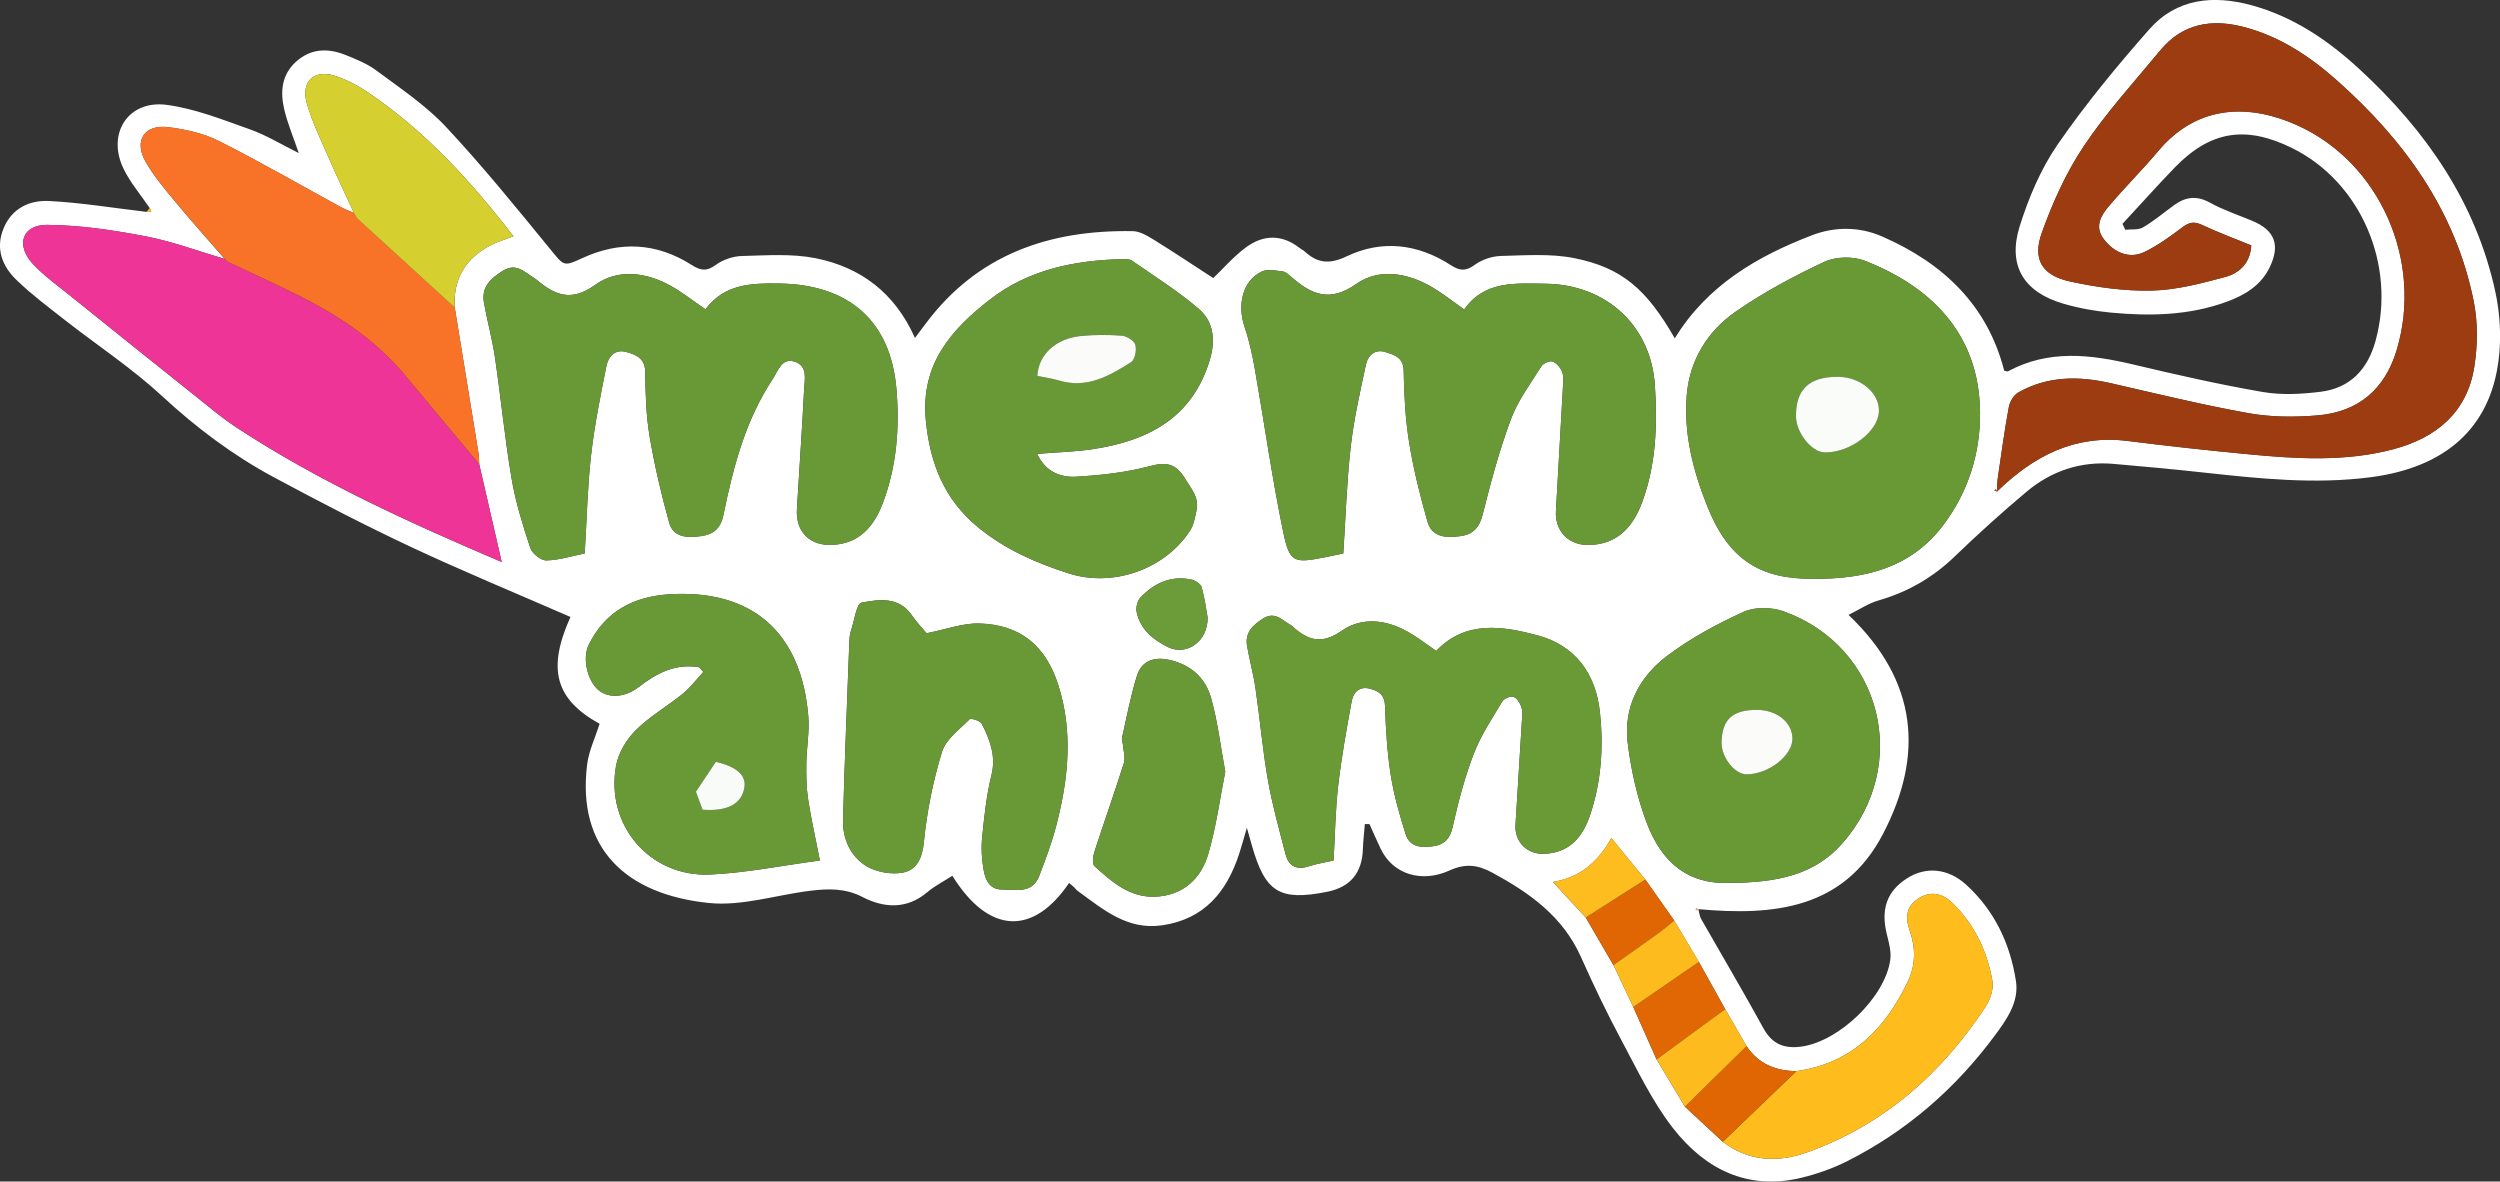
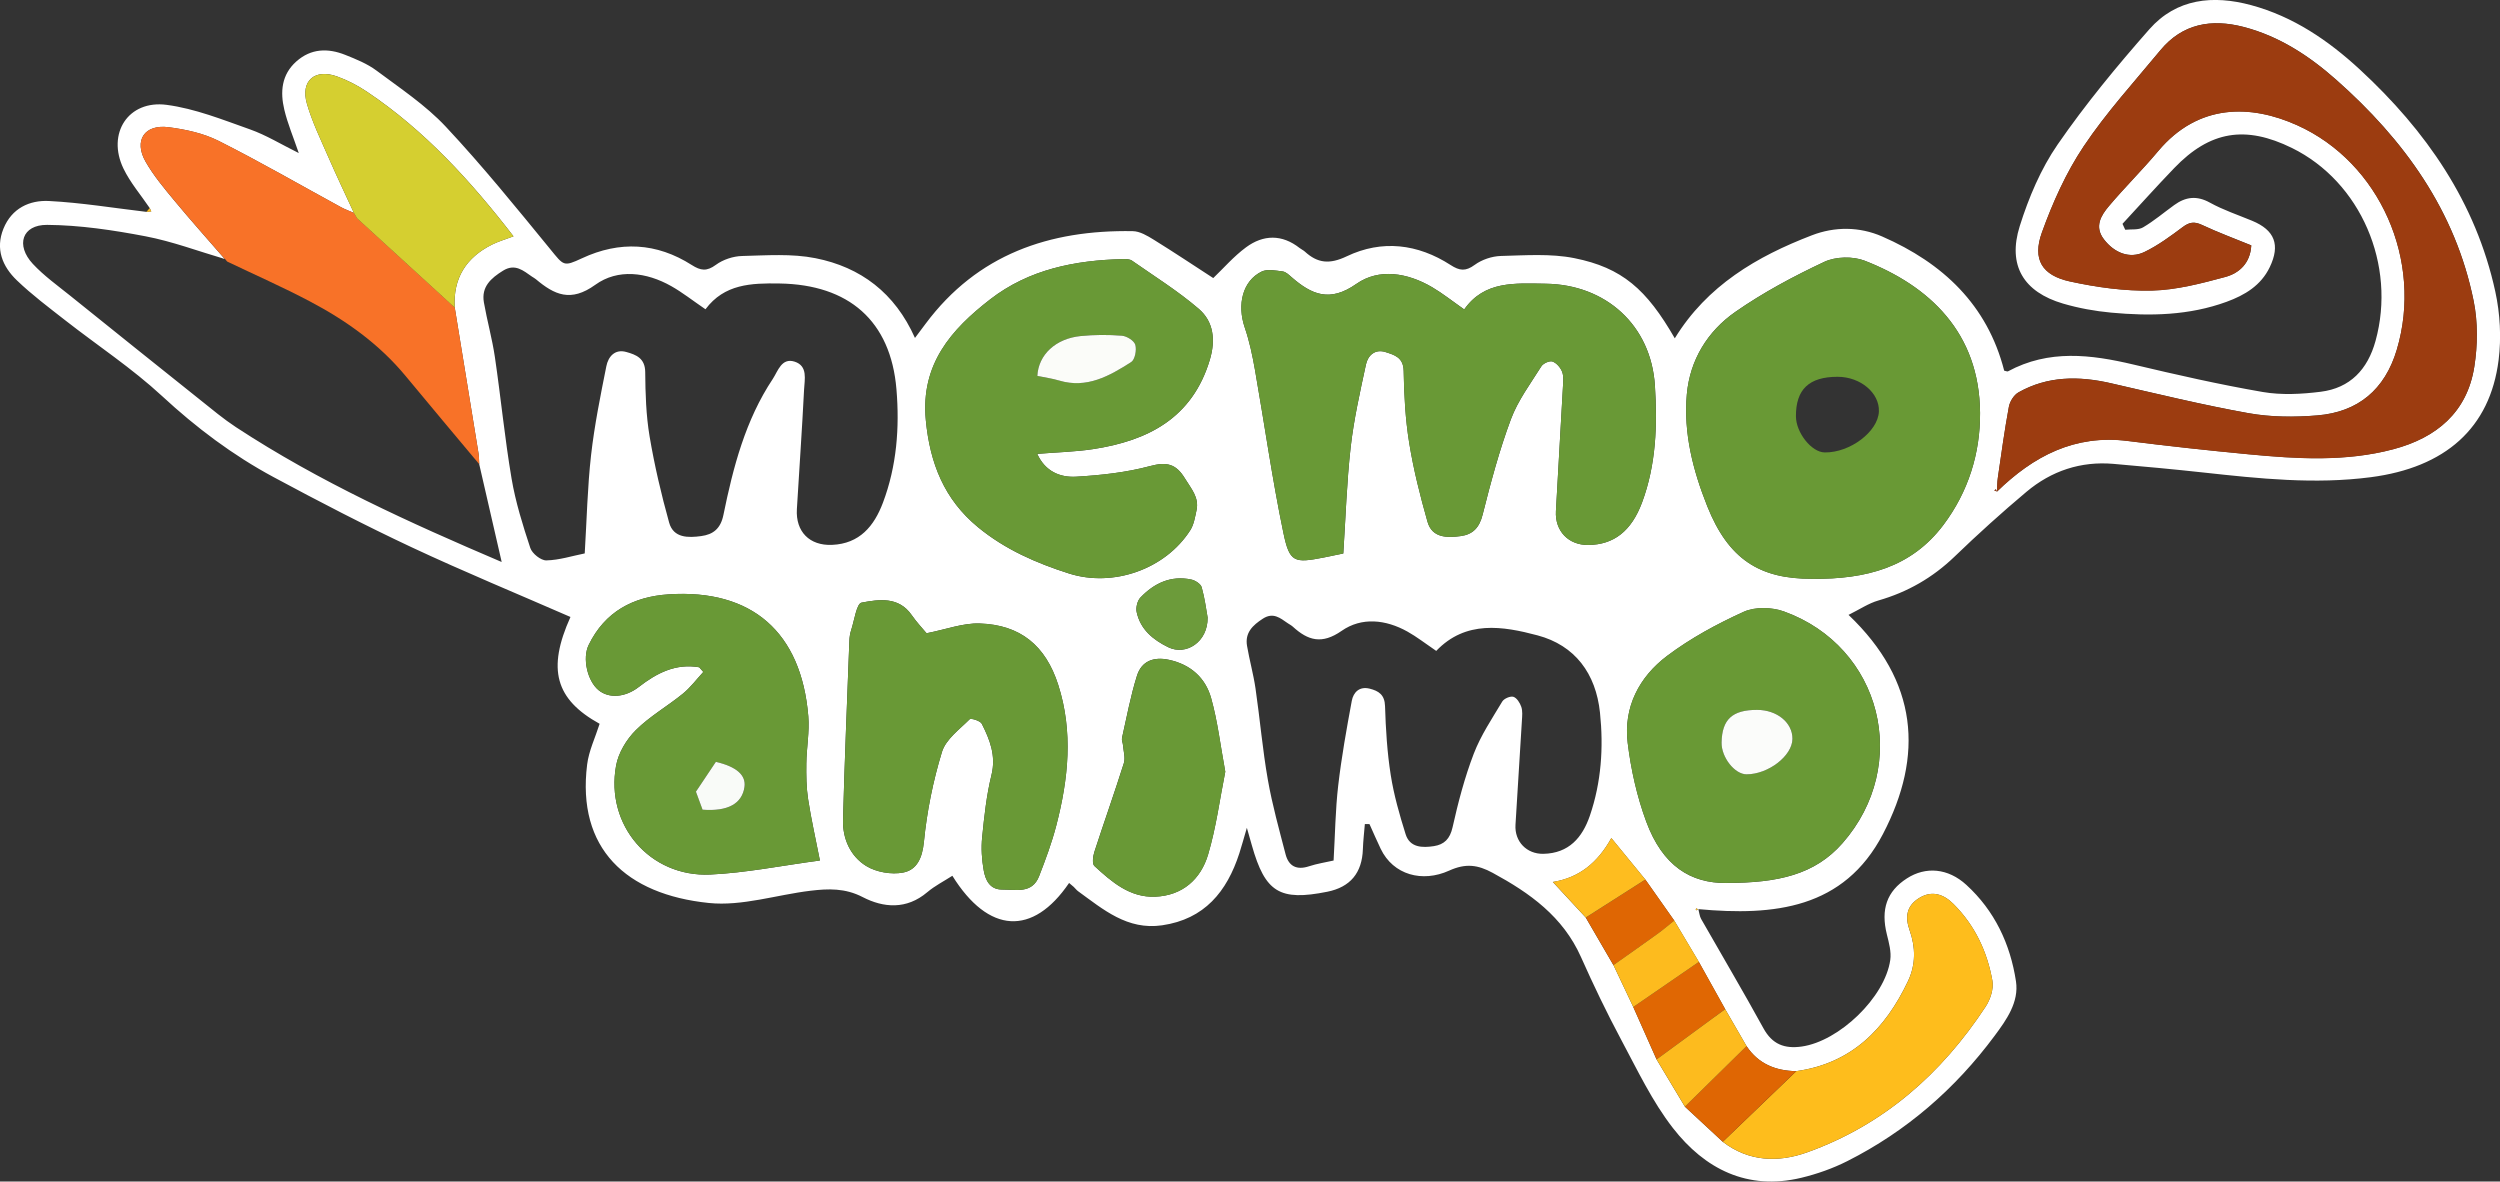
<svg xmlns="http://www.w3.org/2000/svg" id="Calque_2" data-name="Calque 2" viewBox="0 0 812.99 384.23">
  <rect x="0" y="0" width="812.99" height="384.23" fill="#333333" stroke="none" />
  <defs>
    <style>
      .cls-1 {
        fill: #f87228;
      }

      .cls-1, .cls-2, .cls-3, .cls-4, .cls-5, .cls-6, .cls-7, .cls-8, .cls-9, .cls-10, .cls-11, .cls-12, .cls-13, .cls-14, .cls-15, .cls-16, .cls-17, .cls-18, .cls-19, .cls-20 {
        stroke-width: 0px;
      }

      .cls-2 {
        fill: #f9fbf8;
      }

      .cls-3 {
        fill: #6c9b3a;
      }

      .cls-4 {
        fill: #9c3c10;
      }

      .cls-5 {
        fill: #df6603;
      }

      .cls-6 {
        fill: #e06703;
      }

      .cls-7 {
        fill: #d5cf30;
      }

      .cls-8 {
        fill: #fdfcfa;
      }

      .cls-9 {
        fill: #febd1c;
      }

      .cls-10 {
        fill: #febc1a;
      }

      .cls-11 {
        fill: #febd1f;
      }

      .cls-12 {
        fill: #fff;
      }

      .cls-13 {
        fill: #fdbb1e;
      }

      .cls-14 {
        fill: #fbfcfa;
      }

      .cls-15 {
        fill: #fbfcf9;
      }

      .cls-16 {
        fill: #ee3496;
      }

      .cls-17 {
        fill: #fafcf9;
      }

      .cls-18 {
        fill: #699a36;
      }

      .cls-19 {
        fill: #699936;
      }

      .cls-20 {
        fill: #699935;
      }
    </style>
  </defs>
  <g id="Calque_1-2" data-name="Calque 1">
    <g id="hYTaKA">
      <g>
        <path class="cls-12" d="M48.68,67.65c-2.88-4.26-6.33-8.26-8.54-12.85-5.48-11.41,1.58-22.35,14.07-20.7,9.23,1.22,18.2,4.83,27.08,7.97,5.26,1.86,10.11,4.86,15.87,7.71-1.76-5.19-3.63-9.57-4.71-14.14-1.36-5.73-.93-11.34,3.91-15.65,4.8-4.27,10.29-4.38,15.9-2.15,3.54,1.41,7.2,2.89,10.21,5.14,7.73,5.77,15.94,11.22,22.47,18.19,11.92,12.73,22.93,26.33,33.99,39.85,4.43,5.42,4.29,5.78,10.33,2.97,12.28-5.72,24.28-5.08,35.69,2.19,2.94,1.87,4.88,2.13,7.86-.06,2.32-1.71,5.63-2.8,8.53-2.87,7.96-.2,16.16-.82,23.88.72,14.63,2.91,25.79,11.25,32.32,25.93,1.38-1.83,2.42-3.23,3.47-4.63,16.85-22.58,40.27-30.57,67.37-30.1,2.3.04,4.74,1.5,6.81,2.78,6.63,4.1,13.12,8.44,19.35,12.48,3.32-3.17,6.65-7.04,10.66-10,5.64-4.16,11.7-4.29,17.46.25.52.41,1.16.68,1.65,1.12,4.19,3.85,8.08,4.2,13.64,1.55,11.46-5.47,23.09-4.06,33.77,2.83,2.94,1.9,4.88,2.13,7.85-.05,2.33-1.71,5.62-2.81,8.52-2.89,7.96-.2,16.17-.83,23.88.71,15.51,3.11,23.5,10.13,32.66,26.07,10.5-17.15,26.7-26.64,44.6-33.51,7.39-2.84,15.4-2.86,22.85.4,19.74,8.63,34.2,22.23,39.67,43.63.63.12,1.02.34,1.23.22,13.28-7.18,26.95-5.5,40.85-2.2,13.92,3.3,27.88,6.48,41.97,8.91,6.12,1.06,12.65.71,18.87-.07,9.59-1.2,15.28-7.25,17.84-16.54,6.82-24.73-4.84-51.76-27.19-62.74-15.15-7.44-26.66-5.54-38.25,6.51-5.73,5.95-11.24,12.1-16.85,18.16.3.64.6,1.29.89,1.93,1.96-.22,4.25.13,5.8-.78,3.57-2.1,6.76-4.82,10.14-7.26,3.69-2.67,7.31-3.16,11.6-.78,4.34,2.4,9.13,3.99,13.74,5.9,7.34,3.04,9.2,7.84,5.72,15.08-2.87,5.98-8.14,9.11-14.05,11.27-12.17,4.45-24.81,4.7-37.49,3.52-5.28-.49-10.59-1.45-15.67-2.94-12.85-3.78-18.12-12.39-14.09-25.21,2.91-9.25,6.85-18.6,12.32-26.53,9.05-13.11,19.27-25.49,29.81-37.46,8.84-10.04,20.73-11.21,33.14-7.85,13.69,3.7,25.1,11.48,35.34,20.94,21.5,19.86,37.71,43.15,44.03,72.18,1.57,7.19,2,15.01,1.08,22.3-2.79,22.14-17.36,34.94-41.59,38.09-18.2,2.37-36.24.46-54.31-1.52-9.76-1.07-19.55-1.97-29.33-2.82-10.66-.92-20.19,2.28-28.29,9.07-8.03,6.74-15.82,13.78-23.37,21.06-7.14,6.88-15.31,11.57-24.81,14.3-3.18.91-6.06,2.88-9.7,4.68,22.62,21.55,24.53,45.71,11.19,71.27-12.69,24.32-35.39,26.68-60.03,24.42.33,1.23.41,2.32.89,3.17,6.75,11.86,13.72,23.61,20.28,35.58,2.86,5.22,6.84,6.71,12.4,5.94,12.16-1.69,27.1-15.95,28.84-28.15.38-2.67-.43-5.6-1.1-8.3-2.04-8.17-.03-14.03,6.52-18.24,6.1-3.93,13.35-3.35,19.31,2.1,9.22,8.42,14.31,19.27,16.15,31.37,1.02,6.76-3.06,12.5-6.95,17.73-12.81,17.26-28.69,31.05-47.91,40.75-4.71,2.38-9.83,4.18-14.97,5.42-17.51,4.21-31.37-2.88-41.71-16.16-6.77-8.69-11.6-18.95-16.85-28.75-4.7-8.79-9.02-17.8-13.08-26.91-5.86-13.13-16.61-20.79-28.7-27.35-4.87-2.64-8.77-3.17-14.19-.71-8.65,3.92-18.13,1.44-22.23-7.11-1.27-2.65-2.43-5.35-3.64-8.03-.51,0-1.01-.01-1.51-.02-.22,2.72-.55,5.44-.64,8.17q-.38,11.59-11.55,13.84c-15.51,3.11-20.22.22-24.55-15.06-.41-1.44-.82-2.87-1.63-5.73-1.05,3.58-1.69,5.96-2.45,8.31-4.04,12.44-11.31,21.4-25.12,23.4-11.3,1.64-19.13-5.15-27.32-11.09-.53-.39-.93-.95-1.42-1.41-.48-.44-.99-.84-1.5-1.27-11.79,17.33-26.21,16.57-37.96-2.34-2.74,1.77-5.71,3.27-8.18,5.36-6.7,5.67-14.17,5.11-21.01,1.56-5.68-2.94-11.15-2.74-16.86-2.06-11.08,1.32-22.34,5.1-33.13,3.99-26.97-2.77-42.99-17.74-39.59-45.03.56-4.48,2.65-8.78,4.06-13.24-14.39-7.94-17.14-17.77-9.48-34.74-17.22-7.52-34.61-14.69-51.63-22.66-15.21-7.13-30.15-14.88-44.95-22.84-13.24-7.12-25.13-16.07-36.25-26.36-9.74-9.01-20.96-16.4-31.45-24.6-5.37-4.2-10.86-8.31-15.76-13.02-4.68-4.5-7.04-10.18-4.35-16.8,2.69-6.63,8.48-9.32,14.84-8.99,10.58.55,21.1,2.29,31.64,3.53.53-.05,1.07-.1,1.6-.16l-.53-1.1ZM524.69,313.84c2.15,4.55,4.3,9.09,6.45,13.64,2.52,5.68,5.05,11.36,7.57,17.04,3.07,5.12,6.14,10.24,9.21,15.36,4.1,3.81,8.2,7.61,12.31,11.42,8.48,6.51,18.04,6.81,27.46,3.43,24.84-8.91,43.68-25.52,58.03-47.38,1.53-2.33,2.67-5.79,2.2-8.42-1.68-9.49-5.73-18.05-12.65-24.95-3.18-3.17-6.99-4.58-11.27-1.88-4.05,2.56-4.53,6.13-3,10.43,1.96,5.53,2.02,11.16-.53,16.53-7.39,15.58-18.38,26.78-36.34,29.27-6.71-.1-12.32-2.37-16.17-8.14-2.32-4.01-4.63-8.01-6.95-12.02-2.85-5.12-5.7-10.24-8.55-15.35-2.67-4.48-5.34-8.97-8.01-13.45-3.13-4.45-6.27-8.9-9.4-13.34-3.54-4.32-7.08-8.65-11.05-13.49-4.51,8.13-10.53,12.89-19.02,14.28,3.96,4.28,7.33,7.92,10.71,11.57,3,5.16,6,10.31,8.99,15.47ZM147.88,100.04c-.58-9.57,3.71-16.3,12.13-20.51,2.12-1.06,4.43-1.71,6.98-2.68-13.91-18.02-28.9-34.45-47.67-47.03-3.01-2.02-6.34-3.75-9.74-4.97-7.22-2.6-11.9,1.46-9.79,8.82,1.73,6.03,4.54,11.76,7.05,17.54,2.64,6.06,5.49,12.03,8.25,18.03-1.4-.61-2.85-1.12-4.19-1.85-13.26-7.23-26.35-14.8-39.83-21.58-4.93-2.48-10.71-3.73-16.25-4.44-7.86-1.02-11.39,4.33-7.49,11.19,2.61,4.58,6.08,8.71,9.47,12.8,5.3,6.4,10.84,12.58,16.28,18.86-8.58-2.52-17.03-5.71-25.77-7.38-10.53-2.01-21.31-3.63-31.99-3.71-8.15-.06-10.3,6.61-4.64,12.69,3.6,3.86,7.99,7,12.13,10.33,14.11,11.36,28.25,22.69,42.41,33.99,3.77,3.01,7.49,6.13,11.51,8.77,27.1,17.78,56.5,31.08,86.2,43.76.18.08.52-.22.18-.07-2.45-10.64-4.86-21.14-7.27-31.64-.07-1.15-.04-2.32-.22-3.45-2.56-15.83-5.16-31.65-7.74-47.47ZM649.41,159.86c11.84-11.55,25.32-18.65,42.55-16.47,13.05,1.66,26.13,3.07,39.22,4.32,15.78,1.51,31.6,2.49,47.17-1.65,13.99-3.72,23.95-11.99,26.29-26.79,1.1-6.94,1.19-14.45-.19-21.31-5.93-29.44-22.64-52.5-44.72-72.03-8.79-7.78-18.52-14.16-30.07-17.17-10.49-2.73-19.92-1.13-27.14,7.61-8.48,10.25-17.52,20.17-24.89,31.18-5.74,8.57-10.1,18.31-13.61,28.06-3.15,8.72.02,13.93,9.14,15.91,8.71,1.9,17.77,3.17,26.64,2.96,7.99-.19,16.04-2.32,23.84-4.42,4.53-1.22,8.15-4.45,8.48-10.27-5.41-2.21-10.84-4.22-16.07-6.67-2.46-1.15-4.07-.9-6.21.7-3.97,2.97-8.04,5.98-12.48,8.12-4.75,2.3-9.76.35-13.18-4.14-3.16-4.13-.94-7.74,1.65-10.8,5.15-6.1,10.86-11.73,15.99-17.85,13.14-15.68,30.3-15.17,45.26-8.42,26.88,12.12,40.97,44.11,32.36,72.98-3.86,12.96-12.58,20.28-25.85,21.37-7.39.61-15.07.58-22.33-.72-15.04-2.69-29.92-6.34-44.82-9.75-10.39-2.38-20.52-2.39-30.03,2.98-1.48.84-2.8,2.95-3.12,4.67-1.42,7.65-2.46,15.37-3.59,23.07-.22,1.52-.21,3.08-.3,4.58-.11-.27-.22-.54-.33-.81l-.53.38c.3.12.59.24.89.36ZM229.44,100.59c-4.27-2.91-7.55-5.51-11.15-7.54-8.11-4.58-17.38-5.72-24.7-.44-8,5.78-13.3,3.25-19.31-1.8-.38-.32-.83-.55-1.25-.83-2.87-1.98-5.53-4.38-9.44-1.96-3.92,2.43-7.12,5.23-6.23,10.33,1.04,5.94,2.69,11.78,3.57,17.74,1.94,13.17,3.21,26.44,5.43,39.55,1.3,7.66,3.65,15.17,6.09,22.56.6,1.81,3.44,4.08,5.21,4.04,4.19-.09,8.36-1.44,12.49-2.27.67-11.03.89-21.54,2.06-31.94,1.1-9.71,3.05-19.33,4.97-28.93.61-3.08,2.73-5.68,6.47-4.64,3.17.88,6.13,2.01,6.17,6.52.06,6.98.27,14.05,1.42,20.91,1.59,9.45,3.79,18.83,6.36,28.06,1.41,5.07,6.23,4.96,10.45,4.38,3.85-.52,6.29-2.4,7.2-6.86,3.17-15.51,7.14-30.84,16.06-44.25,1.65-2.49,2.84-6.99,7.11-5.61,4.35,1.41,3.22,5.78,3.06,9.1-.65,12.96-1.57,25.92-2.34,38.87-.43,7.32,4.13,11.92,11.44,11.61,8.98-.38,13.68-6.11,16.55-13.72,4.49-11.91,5.44-24.42,4.39-36.9-1.87-22.29-15.53-34.02-37.99-34.38-9.27-.15-17.97.15-24.11,8.38ZM436.84,179.99c.77-11.69,1.11-23.19,2.4-34.58,1.02-9.04,3.05-17.98,4.97-26.89.64-2.99,2.98-5.11,6.36-4.03,2.87.92,5.83,1.71,5.9,6.15.13,7.81.55,15.69,1.8,23.39,1.4,8.64,3.55,17.2,5.95,25.63,1.51,5.31,6.36,5.26,10.79,4.67,3.95-.52,6.08-2.74,7.14-6.97,2.63-10.46,5.43-20.94,9.19-31.02,2.28-6.12,6.37-11.59,9.9-17.21.61-.97,2.68-1.91,3.62-1.57,1.31.46,2.62,1.98,3.14,3.34.56,1.47.35,3.29.26,4.94-.73,13.46-1.54,26.93-2.28,40.39-.35,6.47,4.11,11.07,10.54,10.99,8.27-.1,13.99-4.46,17.49-13.86,4.56-12.27,4.99-25.1,4.17-37.95-1.25-19.61-15.92-32.91-35.59-33.15-9.91-.12-19.84-1.02-26.43,8.37-3.87-2.71-6.99-5.21-10.41-7.22-8.01-4.71-17.29-6.27-24.68-1.08-8.67,6.09-14.54,3.45-21.04-2.19-.87-.76-1.87-1.74-2.9-1.87-2.28-.28-5-.87-6.86.05-6.18,3.03-8.04,10.71-5.47,18.22,1.52,4.43,2.49,9.09,3.31,13.72,3.11,17.68,5.59,35.48,9.25,53.04,2.01,9.65,3.53,9.88,13.2,7.98,2.09-.41,4.18-.86,6.29-1.3ZM589.29,188.23c17.63.17,32.36-3.75,42.73-17.57,8.05-10.73,11.98-23.24,11.89-36.41-.18-26.15-16.56-41.3-37.52-49.47-3.82-1.49-9.43-1.36-13.11.36-10.01,4.7-19.9,9.98-28.96,16.29-9.01,6.27-14.77,15.62-15.77,26.77-1.13,12.64,2.01,24.82,6.67,36.48,6.84,17.1,16.94,23.62,34.07,23.54ZM337.3,147.6c6.53-.53,12.39-.66,18.13-1.54,17.9-2.72,32.32-10.1,38-29.05,1.92-6.4,1.26-12.41-3.6-16.57-6.75-5.79-14.39-10.56-21.71-15.67-.73-.51-1.91-.54-2.87-.51-15.62.37-30.62,3.32-43.23,13.08-12.7,9.83-22.67,21.12-20.95,39.29,1.34,14.06,6.01,25.79,16.96,34.81,8.76,7.21,18.93,11.67,29.63,15.07,14.36,4.56,31.33-1.41,39.42-14.09,1.17-1.84,1.54-4.25,2.02-6.46.92-4.2-1.74-7.03-3.74-10.33-2.89-4.77-5.89-5.53-11.36-4.06-7.76,2.09-15.94,2.97-24,3.45-5.16.31-10.07-1.63-12.7-7.41ZM467.05,211.67c-3.57-2.42-6.33-4.6-9.37-6.29-7.04-3.92-14.87-4.77-21.38-.23-6.42,4.48-10.93,3.17-15.88-1.36-.49-.44-1.1-.75-1.65-1.12-2.47-1.7-4.74-3.65-8.09-1.48-3.31,2.14-5.87,4.57-5.15,8.84.79,4.65,2.08,9.21,2.76,13.87,1.44,9.88,2.28,19.86,4.01,29.68,1.43,8.16,3.68,16.18,5.76,24.21,1.01,3.9,3.61,5.25,7.63,3.92,2.61-.86,5.38-1.27,7.99-1.87.49-8.46.58-16.47,1.5-24.39,1.07-9.22,2.72-18.39,4.41-27.52.52-2.81,2.5-4.82,5.83-3.98,2.89.73,4.88,1.95,4.99,5.68.23,7.48.69,15.01,1.85,22.39,1.02,6.51,2.86,12.94,4.84,19.25,1.38,4.41,5.45,4.46,9.19,3.89,3.36-.52,5.24-2.35,6.08-6.13,1.81-8.09,3.93-16.2,6.89-23.92,2.29-5.97,5.96-11.44,9.27-16.98.57-.96,2.64-1.84,3.62-1.53,1.12.35,2.13,1.98,2.57,3.26.46,1.36.29,2.97.2,4.46-.67,11.3-1.41,22.6-2.09,33.91-.33,5.47,3.68,9.54,9.08,9.43,8.29-.17,12.67-5.3,15.1-12.37,3.72-10.87,4.49-22.14,3.3-33.53-1.33-12.74-8.13-21.9-20.3-25.14-11.3-3.01-23.36-5-32.96,5.06ZM561.34,287.14c16.89,0,28.84-2.71,37.82-12.92,22.38-25.48,12.8-63.88-19.03-75.37-3.91-1.41-9.4-1.56-13.07.11-8.7,3.95-17.3,8.6-24.92,14.34-9.06,6.82-14.24,16.66-12.82,28.3,1.06,8.67,3.02,17.43,6.04,25.61,5.35,14.47,14.49,20.01,25.99,19.95ZM227.39,216.99c.44.51.89,1.02,1.33,1.53-2.2,2.37-4.16,5.04-6.64,7.06-5.01,4.08-10.78,7.35-15.32,11.87-3.02,3-5.65,7.37-6.41,11.5-3.54,19.36,10.96,36.35,30.62,35.45,11.54-.53,23.01-2.88,35.66-4.57-1.37-7-2.84-13.42-3.83-19.91-.59-3.82-.63-7.76-.58-11.64.07-5.13,1.06-10.3.64-15.37-2.27-27.37-18.37-41.37-45.36-39.63-11.6.75-20.79,5.63-26.07,16.47-2.11,4.32-.41,11.68,3.2,14.67,3.4,2.82,8.71,2.4,13.12-1.03,5.8-4.5,12-7.72,19.64-6.39ZM301.31,205.93c-1.27-1.53-3.23-3.59-4.83-5.9-4.25-6.11-10.66-5.11-16.3-4.06-1.63.3-2.35,5.77-3.38,8.9-.36,1.09-.54,2.27-.59,3.42-.73,19.45-1.55,38.9-2.07,58.35-.16,6.14,2.43,11.82,7.53,14.97,3.28,2.02,8.23,2.87,12.02,2.14,4.5-.87,6.25-4.76,6.77-10.05.97-9.84,2.97-19.72,5.86-29.18,1.26-4.1,5.69-7.31,8.99-10.61.45-.45,3.48.49,3.97,1.47,2.62,5.18,4.68,10.39,3.14,16.65-1.62,6.59-2.35,13.43-3.03,20.21-.36,3.56-.13,7.28.5,10.8.56,3.1,1.94,6.25,5.99,6.24,4.5-.02,9.76,1.45,12.03-4.36,2.1-5.4,4.13-10.87,5.59-16.47,3.94-15.16,5.54-30.46.63-45.74-4.1-12.77-12.3-19.53-25.57-19.96-5.4-.18-10.87,1.93-17.26,3.18ZM398.46,251.01c-1.57-8.46-2.48-16.39-4.61-23.99-1.85-6.58-6.63-10.91-13.69-12.45-5.04-1.09-8.92.41-10.43,5.17-2.08,6.6-3.34,13.47-4.87,20.24-.16.72.27,1.57.33,2.36.15,1.96.82,4.1.27,5.85-3.05,9.66-6.45,19.2-9.58,28.83-.46,1.43-.77,3.87,0,4.59,5.62,5.17,11.53,10.33,19.8,9.99,8.85-.37,14.79-5.67,17.18-13.7,2.63-8.82,3.81-18.06,5.58-26.9ZM392.72,200.87c-.44-2.42-.91-6.23-1.94-9.89-.31-1.1-2.11-2.25-3.41-2.52-6.62-1.4-12.05,1.21-16.51,5.86-1,1.04-1.54,3.26-1.23,4.72,1.22,5.66,5.31,9.01,10.28,11.44,5.8,2.83,12.88-1.72,12.8-9.6ZM551.41,295.7c.12.13.22.24.33.36.11-.11.22-.23.34-.34-.11-.11-.23-.31-.34-.31-.11,0-.23.2-.33.29Z" />
        <path class="cls-4" d="M649.38,159.98c.1-1.54.08-3.1.3-4.62,1.13-7.7,2.17-15.42,3.59-23.07.32-1.72,1.64-3.84,3.12-4.67,9.51-5.37,19.64-5.36,30.03-2.98,14.91,3.41,29.78,7.06,44.82,9.75,7.27,1.3,14.94,1.33,22.33.72,13.28-1.09,21.99-8.41,25.85-21.37,8.61-28.87-5.48-60.86-32.36-72.98-14.96-6.75-32.12-7.26-45.26,8.42-5.13,6.12-10.84,11.75-15.99,17.85-2.59,3.06-4.8,6.67-1.65,10.8,3.42,4.48,8.43,6.43,13.18,4.14,4.44-2.14,8.51-5.15,12.48-8.12,2.14-1.6,3.74-1.85,6.21-.7,5.23,2.45,10.66,4.46,16.07,6.67-.33,5.81-3.95,9.05-8.48,10.27-7.8,2.1-15.85,4.23-23.84,4.42-8.87.21-17.94-1.07-26.64-2.96-9.11-1.98-12.28-7.18-9.14-15.91,3.52-9.75,7.87-19.49,13.61-28.06,7.38-11.01,16.41-20.92,24.89-31.18,7.23-8.74,16.65-10.34,27.14-7.61,11.55,3.01,21.28,9.39,30.07,17.17,22.07,19.53,38.79,42.59,44.72,72.03,1.38,6.86,1.29,14.36.19,21.31-2.34,14.8-12.3,23.07-26.29,26.79-15.57,4.14-31.39,3.16-47.17,1.65-13.09-1.25-26.17-2.67-39.22-4.32-17.23-2.19-30.71,4.92-42.55,16.47l-.03.11Z" />
-         <path class="cls-19" d="M229.44,100.59c6.14-8.24,14.84-8.53,24.11-8.38,22.45.36,36.12,12.09,37.99,34.38,1.05,12.48.1,25-4.39,36.9-2.87,7.61-7.57,13.34-16.55,13.72-7.31.31-11.87-4.3-11.44-11.61.77-12.96,1.68-25.91,2.34-38.87.17-3.32,1.3-7.69-3.06-9.1-4.28-1.38-5.46,3.12-7.11,5.61-8.92,13.41-12.89,28.74-16.06,44.25-.91,4.45-3.35,6.33-7.2,6.86-4.22.57-9.05.68-10.45-4.38-2.57-9.24-4.77-18.62-6.36-28.06-1.15-6.86-1.36-13.93-1.42-20.91-.04-4.52-3.01-5.65-6.17-6.52-3.74-1.04-5.85,1.56-6.47,4.64-1.91,9.59-3.87,19.22-4.97,28.93-1.18,10.4-1.39,20.91-2.06,31.94-4.13.83-8.29,2.18-12.49,2.27-1.77.04-4.61-2.24-5.21-4.04-2.44-7.39-4.8-14.91-6.09-22.56-2.22-13.11-3.49-26.38-5.43-39.55-.88-5.96-2.53-11.8-3.57-17.74-.89-5.1,2.31-7.9,6.23-10.33,3.91-2.42,6.57-.01,9.44,1.96.41.28.87.51,1.25.83,6.01,5.05,11.31,7.57,19.31,1.8,7.31-5.28,16.59-4.15,24.7.44,3.6,2.03,6.88,4.63,11.15,7.54Z" />
        <path class="cls-19" d="M436.84,179.99c-2.11.44-4.2.89-6.29,1.3-9.67,1.89-11.19,1.67-13.2-7.98-3.66-17.56-6.14-35.36-9.25-53.04-.81-4.63-1.79-9.29-3.31-13.72-2.58-7.51-.72-15.19,5.47-18.22,1.87-.91,4.58-.33,6.86-.05,1.03.13,2.03,1.11,2.9,1.87,6.5,5.64,12.37,8.28,21.04,2.19,7.39-5.19,16.68-3.63,24.68,1.08,3.42,2.01,6.54,4.52,10.41,7.22,6.59-9.39,16.52-8.49,26.43-8.37,19.66.24,34.33,13.54,35.59,33.15.82,12.85.39,25.68-4.17,37.95-3.5,9.4-9.22,13.76-17.49,13.86-6.43.08-10.89-4.52-10.54-10.99.74-13.46,1.54-26.93,2.28-40.39.09-1.66.31-3.48-.26-4.94-.53-1.37-1.83-2.88-3.14-3.34-.94-.33-3.01.6-3.62,1.57-3.52,5.61-7.61,11.08-9.9,17.21-3.76,10.09-6.56,20.56-9.19,31.02-1.06,4.23-3.19,6.44-7.14,6.97-4.43.59-9.28.64-10.79-4.67-2.4-8.43-4.55-16.98-5.95-25.63-1.25-7.7-1.67-15.58-1.8-23.39-.07-4.44-3.04-5.22-5.9-6.15-3.37-1.08-5.71,1.04-6.36,4.03-1.92,8.91-3.94,17.86-4.97,26.89-1.29,11.39-1.63,22.89-2.4,34.58Z" />
        <path class="cls-20" d="M589.29,188.23c-17.13.09-27.23-6.44-34.07-23.54-4.66-11.66-7.8-23.85-6.67-36.48,1-11.15,6.76-20.49,15.77-26.77,9.06-6.31,18.95-11.6,28.96-16.29,3.68-1.73,9.29-1.85,13.11-.36,20.96,8.17,37.34,23.31,37.52,49.47.09,13.17-3.84,25.67-11.89,36.41-10.37,13.82-25.1,17.74-42.73,17.57ZM597.59,122.53c-9.3,0-13.6,4.08-13.56,12.86.03,5.34,5.09,11.69,9.36,11.74,8.24.11,17.35-6.77,17.62-13.3.25-6.04-6-11.3-13.43-11.3Z" />
        <path class="cls-19" d="M337.3,147.6c2.64,5.78,7.54,7.72,12.7,7.41,8.06-.48,16.24-1.36,24-3.45,5.47-1.47,8.47-.71,11.36,4.06,2,3.3,4.66,6.14,3.74,10.33-.48,2.2-.85,4.62-2.02,6.46-8.09,12.68-25.05,18.65-39.42,14.09-10.7-3.4-20.87-7.86-29.63-15.07-10.95-9.01-15.63-20.75-16.96-34.81-1.73-18.18,8.25-29.46,20.95-39.29,12.61-9.76,27.62-12.71,43.23-13.08.96-.02,2.15,0,2.87.51,7.32,5.11,14.96,9.88,21.71,15.67,4.86,4.17,5.52,10.18,3.6,16.57-5.69,18.95-20.1,26.32-38,29.05-5.74.87-11.6,1.01-18.13,1.54ZM337.34,122.23c2.56.54,4.87.85,7.08,1.51,9.03,2.7,16.37-1.49,23.44-6.01,1.23-.79,1.82-3.93,1.34-5.6-.39-1.34-2.77-2.84-4.37-2.97-4.44-.35-8.96-.33-13.4.11-8.12.81-13.74,6.07-14.09,12.95Z" />
-         <path class="cls-16" d="M155.85,150.96c2.41,10.5,4.83,21,7.27,31.64.34-.16,0,.14-.18.07-29.7-12.68-59.09-25.98-86.2-43.76-4.02-2.64-7.74-5.76-11.51-8.77-14.16-11.3-28.3-22.63-42.41-33.99-4.14-3.33-8.54-6.47-12.13-10.33-5.66-6.08-3.51-12.75,4.64-12.69,10.68.08,21.46,1.7,31.99,3.71,8.74,1.67,17.19,4.86,25.77,7.38,0,0-.02-.12-.02-.12.27.32.54.64.8.96,8.97,4.29,18.09,8.31,26.88,12.95,11.81,6.22,22.58,13.91,31.19,24.32,7.92,9.58,15.93,19.09,23.91,28.64Z" />
-         <path class="cls-18" d="M467.05,211.67c9.6-10.07,21.66-8.07,32.96-5.06,12.17,3.24,18.97,12.41,20.3,25.14,1.19,11.39.42,22.65-3.3,33.53-2.42,7.08-6.8,12.2-15.1,12.37-5.4.11-9.41-3.97-9.08-9.43.68-11.3,1.42-22.6,2.09-33.91.09-1.49.26-3.1-.2-4.46-.43-1.28-1.45-2.91-2.57-3.26-.99-.31-3.05.57-3.62,1.53-3.31,5.54-6.98,11.01-9.27,16.98-2.96,7.73-5.08,15.83-6.89,23.92-.85,3.77-2.72,5.61-6.08,6.13-3.74.58-7.81.53-9.19-3.89-1.98-6.31-3.82-12.73-4.84-19.25-1.16-7.38-1.62-14.91-1.85-22.39-.12-3.73-2.1-4.95-4.99-5.68-3.33-.84-5.31,1.16-5.83,3.98-1.69,9.14-3.34,18.3-4.41,27.52-.92,7.92-1.01,15.93-1.5,24.39-2.61.59-5.37,1-7.99,1.87-4.02,1.33-6.61-.02-7.63-3.92-2.09-8.03-4.33-16.05-5.76-24.21-1.73-9.83-2.57-19.8-4.01-29.68-.68-4.66-1.97-9.22-2.76-13.87-.72-4.26,1.84-6.69,5.15-8.84,3.35-2.17,5.62-.22,8.09,1.48.55.38,1.16.68,1.65,1.12,4.95,4.53,9.46,5.84,15.88,1.36,6.51-4.55,14.34-3.69,21.38.23,3.03,1.69,5.79,3.87,9.37,6.29Z" />
+         <path class="cls-18" d="M467.05,211.67Z" />
        <path class="cls-20" d="M561.34,287.14c-11.5.06-20.63-5.47-25.99-19.95-3.03-8.18-4.99-16.94-6.04-25.61-1.42-11.64,3.76-21.48,12.82-28.3,7.62-5.73,16.22-10.39,24.92-14.34,3.67-1.67,9.16-1.52,13.07-.11,31.83,11.49,41.41,49.89,19.03,75.37-8.97,10.22-20.92,12.92-37.82,12.92ZM571.37,230.85c-8.03,0-11.39,3.09-11.51,10.63-.08,4.81,4.27,10.34,8.13,10.33,7.09-.02,14.88-6.04,14.92-11.54.04-5.28-5.03-9.41-11.53-9.42Z" />
        <path class="cls-19" d="M227.39,216.99c-7.63-1.33-13.84,1.9-19.64,6.39-4.42,3.43-9.72,3.85-13.12,1.03-3.61-3-5.31-10.35-3.2-14.67,5.28-10.84,14.47-15.72,26.07-16.47,26.99-1.74,43.09,12.26,45.36,39.63.42,5.07-.57,10.24-.64,15.37-.05,3.88-.01,7.82.58,11.64,1,6.49,2.46,12.92,3.83,19.91-12.65,1.69-24.11,4.04-35.66,4.57-19.66.9-34.17-16.1-30.62-35.45.76-4.13,3.39-8.5,6.41-11.5,4.55-4.52,10.31-7.78,15.32-11.87,2.48-2.02,4.45-4.69,6.64-7.06-.44-.51-.89-1.02-1.33-1.53ZM226.32,257.44c.62,1.68,1.4,3.81,2.16,5.87,8.2.62,12.83-1.93,13.63-7.38.56-3.85-2.59-6.62-9.3-8.18-2,2.99-4,5.98-6.49,9.7Z" />
        <path class="cls-19" d="M301.31,205.93c6.38-1.25,11.86-3.35,17.26-3.18,13.27.43,21.47,7.18,25.57,19.96,4.9,15.28,3.31,30.58-.63,45.74-1.45,5.6-3.49,11.07-5.59,16.47-2.26,5.81-7.52,4.34-12.03,4.36-4.05.01-5.43-3.13-5.99-6.24-.64-3.52-.86-7.24-.5-10.8.68-6.78,1.41-13.62,3.03-20.21,1.54-6.27-.52-11.47-3.14-16.65-.49-.98-3.52-1.92-3.97-1.47-3.3,3.31-7.73,6.51-8.99,10.61-2.9,9.46-4.89,19.33-5.86,29.18-.52,5.29-2.27,9.18-6.77,10.05-3.79.73-8.74-.11-12.02-2.14-5.1-3.15-7.7-8.83-7.53-14.97.52-19.46,1.34-38.9,2.07-58.35.04-1.15.23-2.34.59-3.42,1.03-3.13,1.75-8.59,3.38-8.9,5.64-1.05,12.05-2.06,16.3,4.06,1.61,2.31,3.56,4.37,4.83,5.9Z" />
        <path class="cls-1" d="M155.85,150.96c-7.97-9.54-15.98-19.05-23.91-28.64-8.61-10.42-19.38-18.1-31.19-24.32-8.79-4.64-17.91-8.65-26.88-12.95-.27-.32-.54-.64-.8-.96,0,0,.02.12.02.12-5.44-6.28-10.98-12.46-16.28-18.86-3.38-4.09-6.86-8.22-9.47-12.8-3.91-6.86-.37-12.21,7.49-11.19,5.54.72,11.32,1.96,16.25,4.44,13.48,6.78,26.57,14.36,39.83,21.58,1.33.73,2.79,1.24,4.19,1.85,0,0-.07-.1-.07-.1.36.61.73,1.23,1.09,1.84,10.59,9.68,21.18,19.37,31.77,29.05,2.59,15.82,5.18,31.64,7.74,47.47.18,1.13.15,2.3.22,3.45Z" />
        <path class="cls-9" d="M584.14,348.33c17.96-2.5,28.96-13.69,36.34-29.27,2.54-5.37,2.49-10.99.53-16.53-1.53-4.3-1.05-7.87,3-10.43,4.27-2.7,8.09-1.29,11.27,1.88,6.92,6.9,10.97,15.46,12.65,24.95.46,2.62-.67,6.08-2.2,8.42-14.35,21.85-33.19,38.47-58.03,47.38-9.42,3.38-18.98,3.08-27.46-3.43,7.97-7.65,15.94-15.31,23.91-22.96Z" />
        <path class="cls-19" d="M398.46,251.01c-1.77,8.84-2.96,18.08-5.58,26.9-2.39,8.03-8.32,13.33-17.18,13.7-8.27.34-14.18-4.82-19.8-9.99-.78-.72-.47-3.16,0-4.59,3.13-9.63,6.53-19.18,9.58-28.83.55-1.75-.12-3.89-.27-5.85-.06-.79-.49-1.64-.33-2.36,1.53-6.77,2.79-13.64,4.87-20.24,1.5-4.76,5.39-6.26,10.43-5.17,7.06,1.53,11.84,5.87,13.69,12.45,2.13,7.59,3.04,15.53,4.61,23.99Z" />
        <path class="cls-7" d="M147.88,100.04c-10.59-9.68-21.18-19.37-31.77-29.05-.36-.61-.73-1.23-1.09-1.84,0,0,.07.1.07.1-2.76-6.01-5.61-11.97-8.25-18.03-2.51-5.78-5.32-11.51-7.05-17.54-2.11-7.36,2.57-11.42,9.79-8.82,3.41,1.22,6.73,2.95,9.74,4.97,18.77,12.58,33.76,29.02,47.67,47.03-2.55.96-4.86,1.62-6.98,2.68-8.42,4.2-12.71,10.94-12.13,20.51Z" />
        <path class="cls-5" d="M584.14,348.33c-7.97,7.65-15.94,15.31-23.91,22.96-4.1-3.81-8.2-7.61-12.3-11.41,6.68-6.56,13.36-13.13,20.04-19.69,3.85,5.78,9.46,8.05,16.17,8.15Z" />
        <path class="cls-6" d="M552.47,312.81c2.85,5.12,5.7,10.24,8.55,15.35-7.44,5.45-14.87,10.9-22.31,16.35-2.52-5.68-5.05-11.36-7.57-17.04,7.11-4.89,14.22-9.78,21.34-14.67Z" />
        <path class="cls-13" d="M538.71,344.52c7.44-5.45,14.87-10.9,22.31-16.35,2.32,4.01,4.63,8.01,6.95,12.02-6.68,6.56-13.36,13.13-20.04,19.69-3.07-5.12-6.14-10.24-9.21-15.36Z" />
        <path class="cls-3" d="M392.72,200.87c.08,7.88-7,12.43-12.8,9.6-4.98-2.43-9.06-5.78-10.28-11.44-.31-1.45.22-3.67,1.23-4.72,4.46-4.64,9.89-7.25,16.51-5.86,1.3.27,3.09,1.42,3.41,2.52,1.04,3.66,1.5,7.48,1.94,9.89Z" />
        <path class="cls-5" d="M535.06,286.02c3.13,4.45,6.27,8.9,9.4,13.34-1.78,1.42-3.5,2.93-5.35,4.26-4.78,3.45-9.61,6.82-14.42,10.23-3-5.16-6-10.31-8.99-15.47,6.45-4.12,12.91-8.24,19.37-12.35Z" />
        <path class="cls-13" d="M524.69,313.84c4.81-3.4,9.64-6.78,14.42-10.23,1.85-1.33,3.57-2.84,5.35-4.26,2.67,4.49,5.35,8.97,8.02,13.45-7.11,4.89-14.23,9.78-21.34,14.67-2.15-4.54-4.3-9.09-6.45-13.63Z" />
        <path class="cls-11" d="M535.06,286.02c-6.46,4.12-12.91,8.23-19.37,12.35-3.37-3.64-6.75-7.29-10.71-11.57,8.49-1.39,14.51-6.15,19.02-14.28,3.97,4.85,7.51,9.17,11.05,13.49Z" />
        <path class="cls-4" d="M649.41,159.86c-.3-.12-.59-.24-.89-.36.18-.13.35-.26.53-.38.11.27.22.54.33.84,0,.02.03-.09.03-.09Z" />
        <path class="cls-10" d="M48.68,67.65l.53,1.1c-.53.05-1.06.1-1.6.16.36-.42.71-.84,1.07-1.25Z" />
        <path class="cls-10" d="M551.41,295.7c.1-.09.21-.29.33-.29.11,0,.23.2.34.31-.11.11-.22.23-.34.34-.11-.12-.22-.23-.33-.36Z" />
-         <path class="cls-17" d="M597.59,122.53c7.43,0,13.68,5.26,13.43,11.3-.27,6.54-9.38,13.41-17.62,13.3-4.28-.06-9.34-6.41-9.36-11.74-.04-8.78,4.26-12.86,13.56-12.86Z" />
        <path class="cls-15" d="M337.34,122.23c.35-6.89,5.97-12.14,14.09-12.95,4.43-.44,8.96-.46,13.4-.11,1.6.13,3.99,1.62,4.37,2.97.48,1.66-.11,4.81-1.34,5.6-7.08,4.52-14.41,8.71-23.44,6.01-2.21-.66-4.51-.98-7.08-1.51Z" />
        <path class="cls-8" d="M73.06,84.09c.27.32.54.64.8.96-.27-.32-.54-.64-.8-.96Z" />
        <path class="cls-14" d="M571.37,230.85c6.5,0,11.57,4.14,11.53,9.42-.04,5.5-7.82,11.53-14.92,11.54-3.86,0-8.21-5.52-8.13-10.33.13-7.53,3.48-10.63,11.51-10.63Z" />
        <path class="cls-2" d="M226.32,257.44c2.49-3.72,4.49-6.71,6.48-9.69,6.71,1.56,9.86,4.33,9.3,8.18-.79,5.45-5.43,8-13.63,7.38-.76-2.06-1.54-4.19-2.16-5.87Z" />
        <path class="cls-8" d="M115.02,69.14c.36.61.72,1.23,1.09,1.84-.36-.61-.73-1.23-1.09-1.84Z" />
      </g>
    </g>
  </g>
</svg>